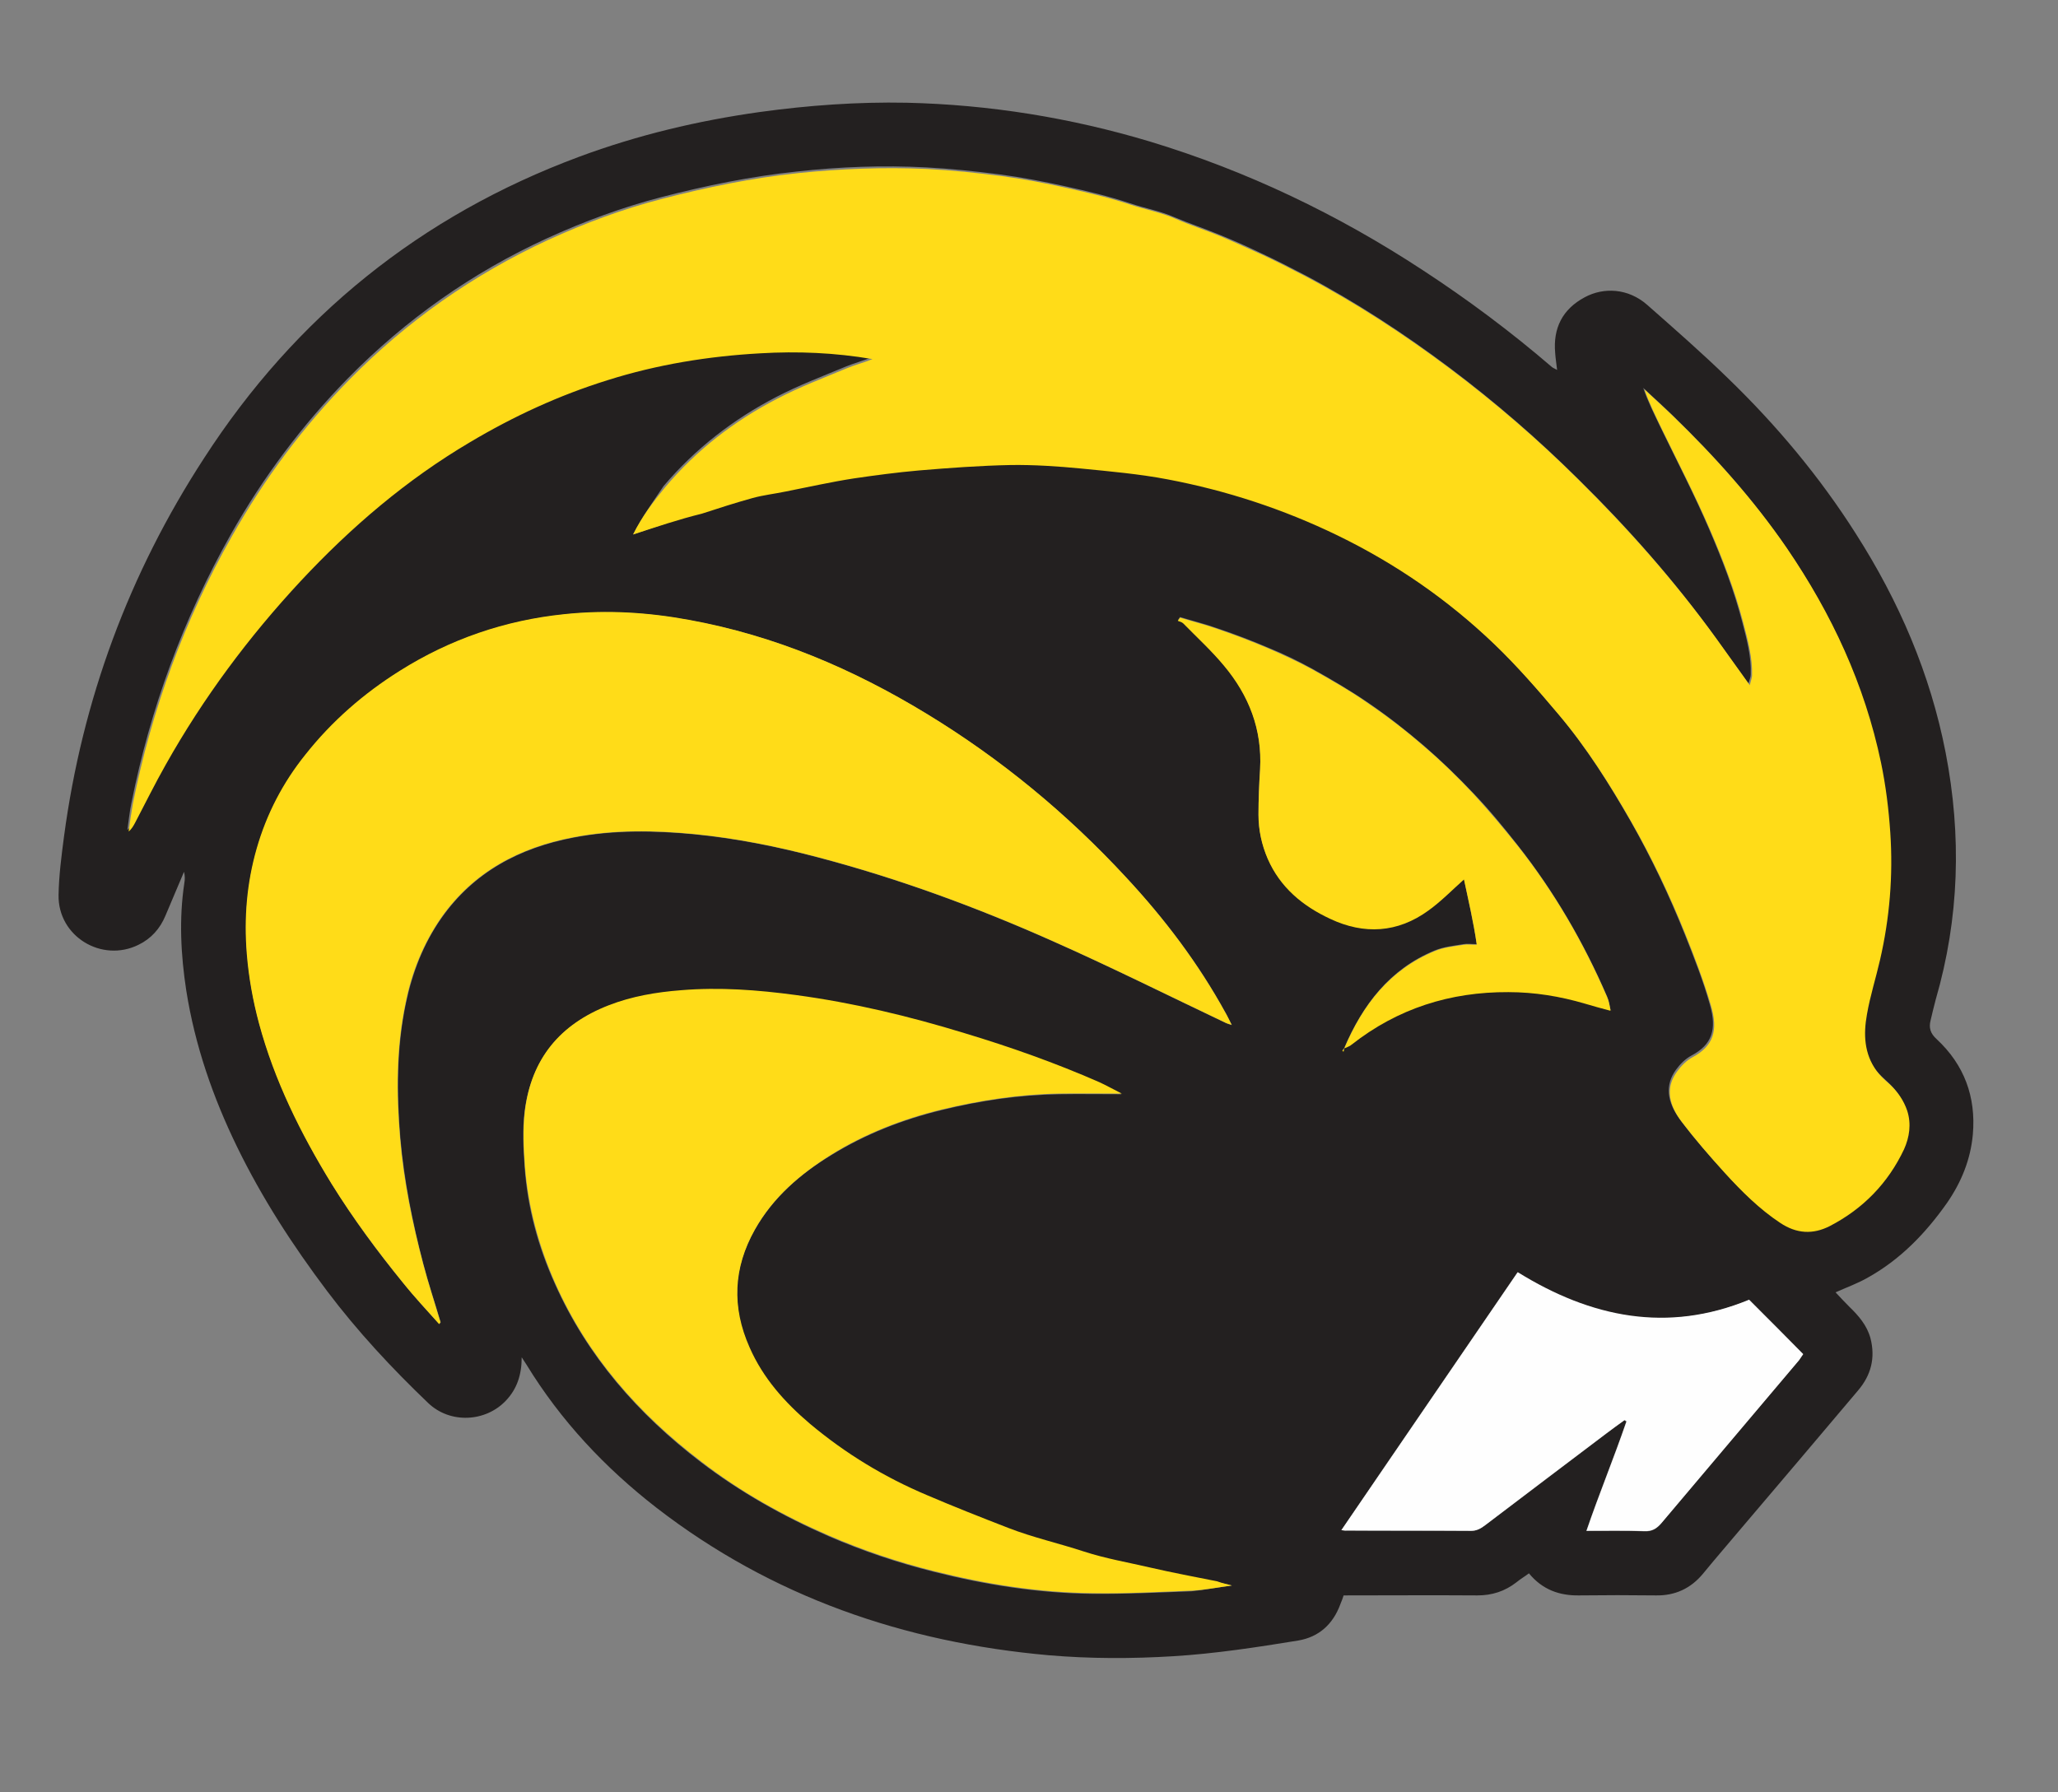
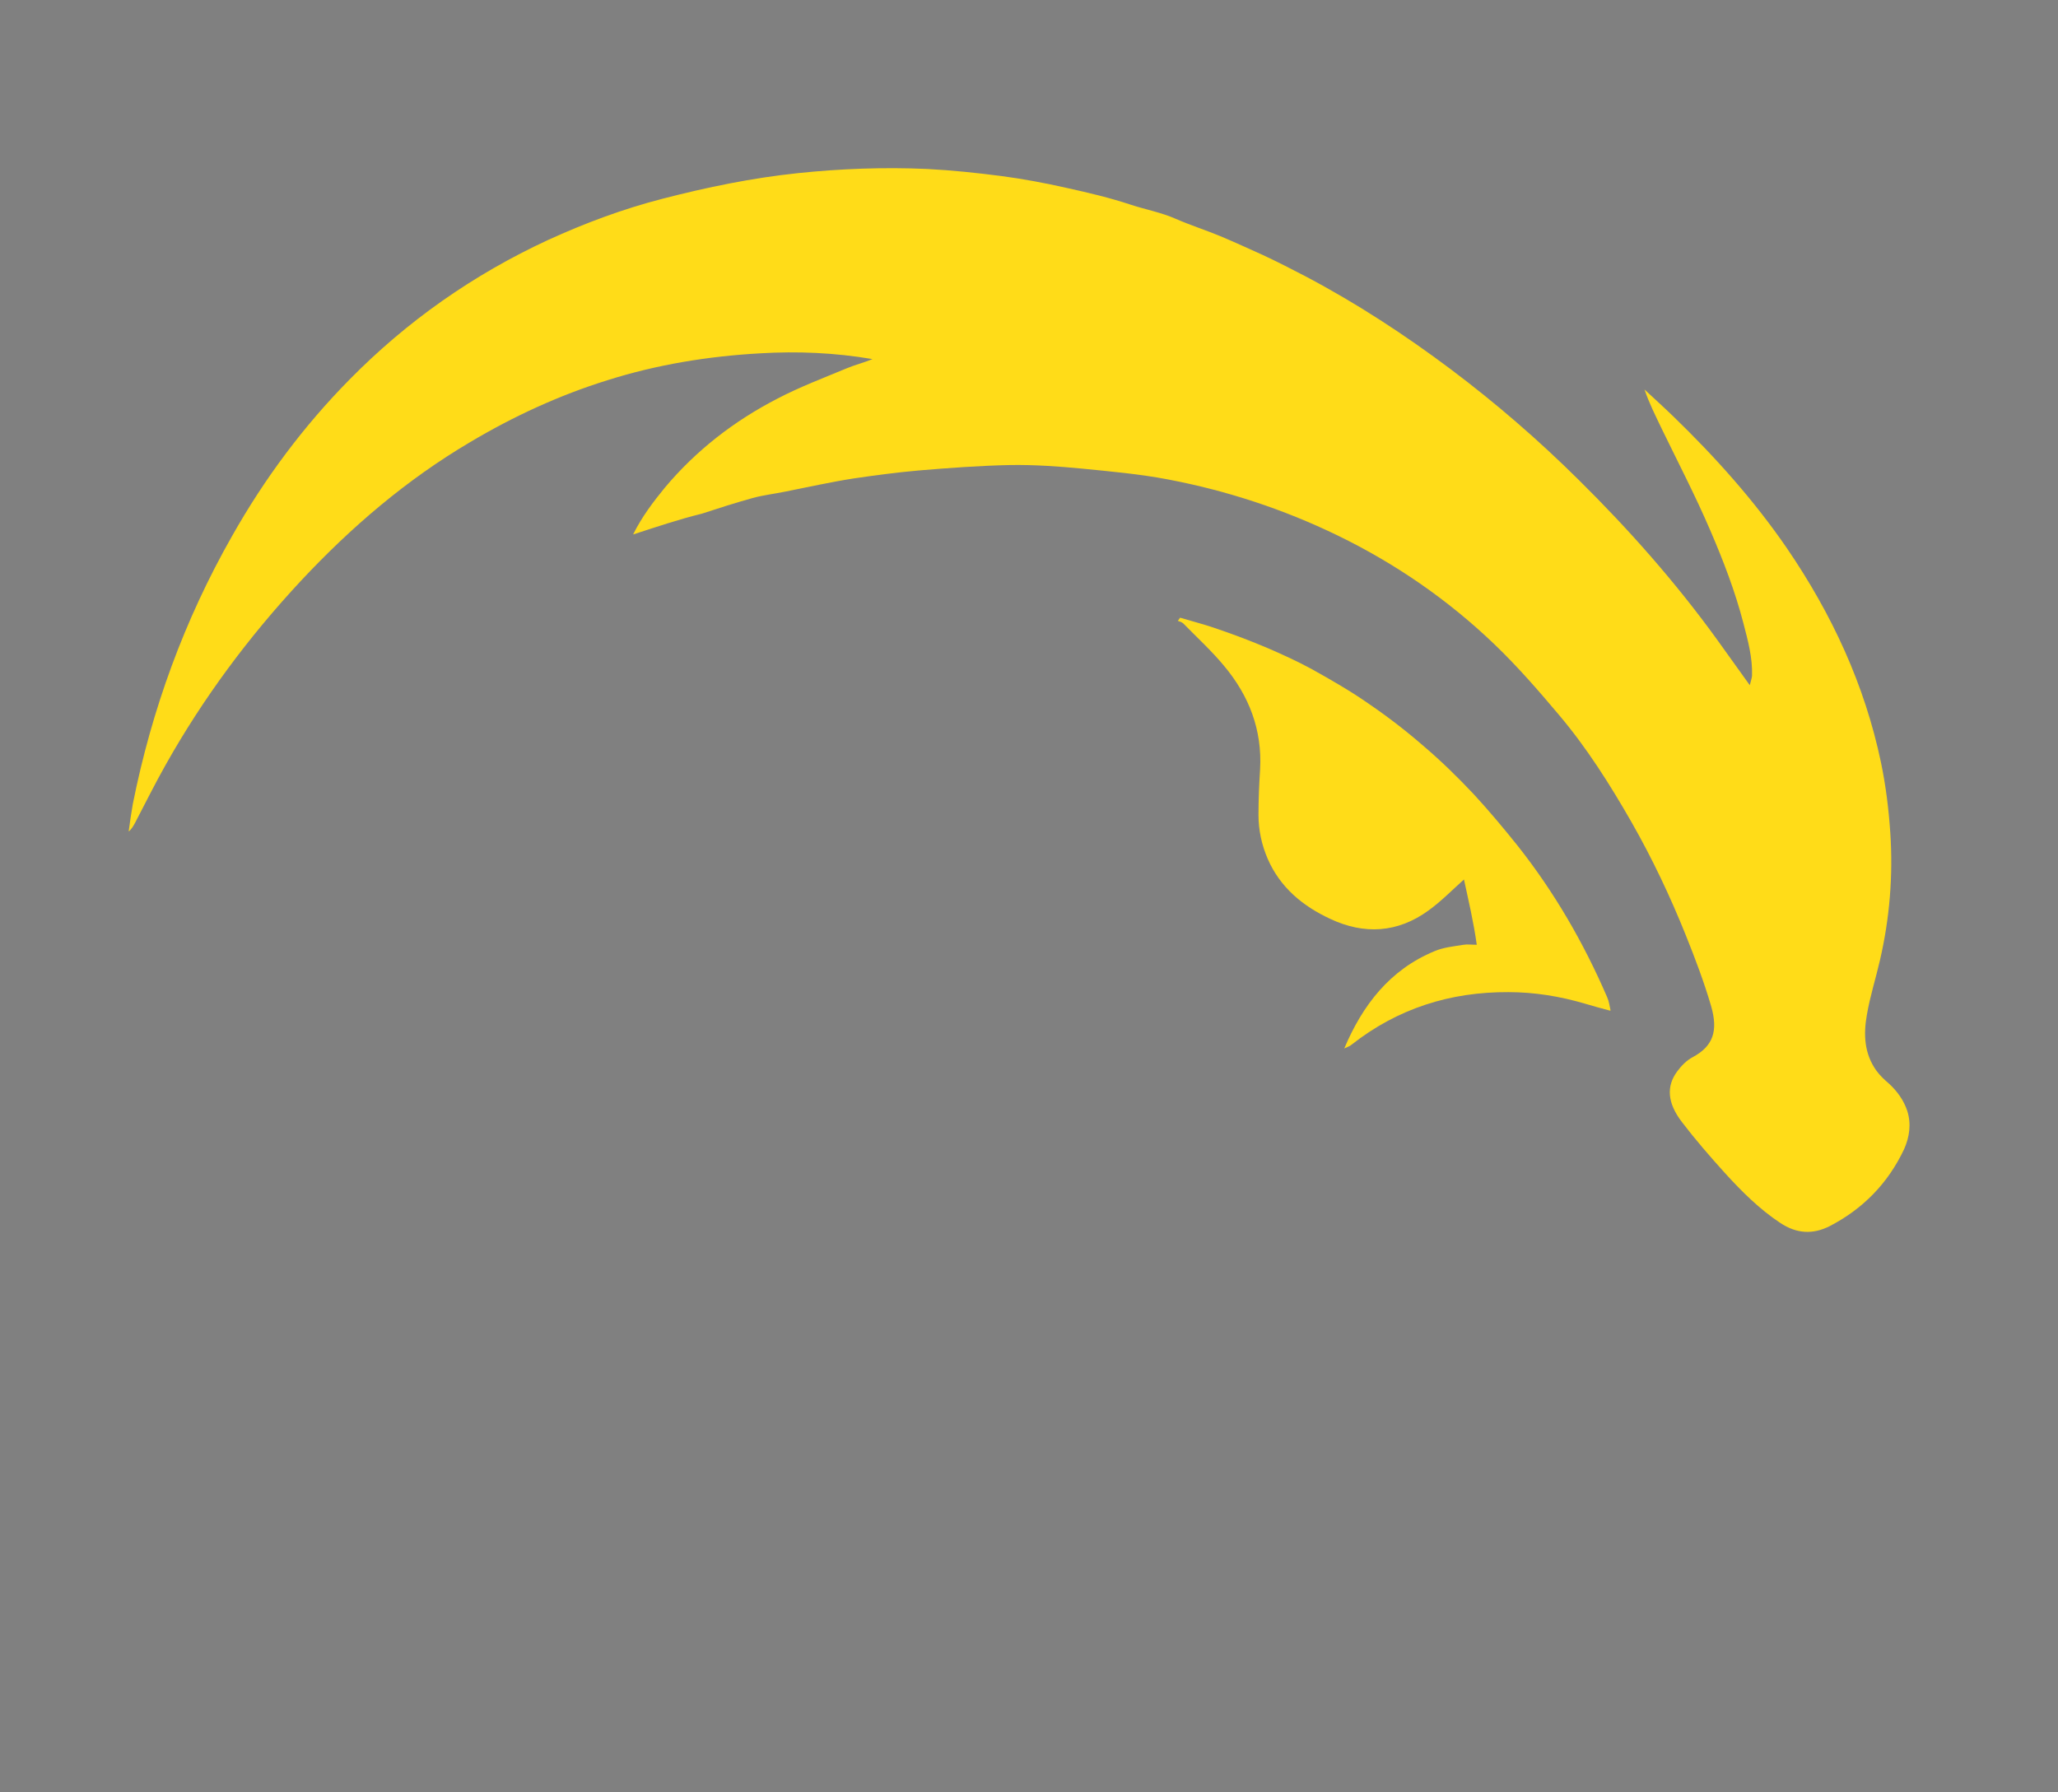
<svg xmlns="http://www.w3.org/2000/svg" enable-background="new 0 0 643 560" height="560px" id="Layer_1" version="1.1" viewBox="0 0 643 560" width="643px" x="0px" y="0px">
  <rect x="0" y="0" width="643" height="560" fill="#808080" stroke="none" />
  <switch>
    <g>
-       <path d="M486.5,115.6c-0.2-2-0.5-3.6-0.6-5.3c-0.7-7.8,2.3-13.7,9.2-17.4c5.9-3.2,13.6-2.9,19.6,2.4&#13;&#10;   c8.5,7.5,17.1,15,25.2,22.9c15.1,14.6,28.6,30.7,39.9,48.5c13.5,21.1,23.3,43.8,28.1,68.5c5,25.9,4.3,51.6-3.1,77.1&#13;&#10;   c-0.6,2.2-1.1,4.4-1.6,6.5c-0.6,2.3-0.1,4.1,1.9,5.9c8.6,8,12.3,18,11.3,29.7c-0.7,7.9-3.6,15-8.1,21.5&#13;&#10;   c-6.7,9.5-14.6,17.7-24.9,23.4c-3,1.7-6.3,2.9-9.9,4.5c1.4,1.5,2.8,3,4.3,4.5c2.9,2.8,5.5,5.8,6.6,9.8c1.6,6.2,0.2,11.6-3.9,16.4&#13;&#10;   c-12,14.2-24,28.4-36.1,42.6c-4.1,4.9-8.3,9.7-12.3,14.6c-3.8,4.6-8.7,6.9-14.7,6.8c-8-0.1-16-0.1-24,0&#13;&#10;   c-6.2,0.1-11.5-1.8-15.7-6.9c-1.3,1-2.7,1.8-3.9,2.8c-3.6,2.8-7.6,4.1-12.2,4.1c-13.9-0.1-27.7,0-41.8,0c-0.3,0.9-0.6,1.8-1,2.7&#13;&#10;   c-2.3,6.3-6.7,10.3-13.2,11.4c-12.9,2.1-25.9,4.1-39,4.9c-13,0.8-26,0.8-38.9-0.3c-45.1-4-86.5-18.2-122.6-46.1&#13;&#10;   c-16.1-12.5-29.9-27.2-40.6-44.7c-0.4-0.6-0.8-1.2-1.5-2.3c0,5.5-1.5,9.9-4.9,13.5c-6.4,6.8-17.5,7.3-24.3,0.8&#13;&#10;   c-11.4-10.9-22.1-22.4-31.6-35c-10.7-14.2-20.3-29-28.1-45c-7.6-15.6-13.2-31.8-15.9-48.9c-1.7-11.1-2.3-22.4-0.6-33.6&#13;&#10;   c0.2-1.1,0.2-2.2-0.1-3.5c-1.9,4.6-3.9,9.1-5.8,13.7c-1.7,4.1-4.5,7.2-8.4,9.1c-11.5,5.7-25.2-2.6-25-15.5&#13;&#10;   c0.1-6.1,0.9-12.2,1.7-18.3c5.7-42.7,20.3-82.2,43.8-118.3C92.3,99,131.4,67.4,180.9,49c18.3-6.8,37.2-11.3,56.5-14&#13;&#10;   c15.2-2.1,30.6-3.2,45.9-2.9c25.9,0.6,51.2,4.7,75.9,12.1c30.4,9.2,58.8,22.8,85.3,40.2c14.1,9.2,27.6,19.3,40.4,30.3&#13;&#10;   C485.4,115.1,485.9,115.2,486.5,115.6z M503.2,315.6c0.2,0.1,0.3,0.2,0.5,0.3C503.6,315.8,503.4,315.7,503.2,315.6&#13;&#10;   c-0.3-1.5-0.5-3-1.1-4.3c-7.3-16.9-16.5-32.7-27.9-47.2c-4.4-5.6-8.9-11.1-13.8-16.2c-4.9-5.2-10-10.1-15.4-14.8&#13;&#10;   c-5.5-4.7-11.2-9.2-17.2-13.3c-5.8-4-11.8-7.5-17.9-10.9c-4.4-2.4-8.9-4.6-13.6-6.5c-5.1-2.2-10.4-4.2-15.7-6&#13;&#10;   c-3.9-1.4-8-2.4-11.9-3.6c-0.2,0.3-0.5,0.7-0.7,1c0.6,0.3,1.3,0.4,1.7,0.8c4.3,4.3,8.8,8.5,12.7,13.2c7.8,9.3,12,20,11.3,32.4&#13;&#10;   c-0.3,4.7-0.5,9.5-0.5,14.2c0,4.8,1,9.4,2.9,13.8c3.9,8.9,10.9,14.7,19.5,18.7c10.7,5,21.1,4.3,30.7-2.6c3.9-2.8,7.3-6.3,11.1-9.7&#13;&#10;   c1.3,6.5,2.9,13.2,4,20.4c-1.7,0-3-0.2-4.1,0c-3,0.5-6.2,0.8-9.1,2c-14,5.8-22.4,16.9-28.2,30.4c-0.2,0.3-0.4,0.5-0.6,0.8&#13;&#10;   c0.1,0.1,0.3,0.1,0.4,0.2c0.1-0.3,0.2-0.7,0.2-1c0.8-0.4,1.7-0.8,2.5-1.3c14.3-11.4,30.8-16.6,49-16.4c8.1,0.1,16.1,1.3,23.9,3.6&#13;&#10;   C498,314.3,500.6,314.9,503.2,315.6z M197.8,167c7.4-2.5,14.2-4.8,21.1-7c5.3-1.7,10.6-3.4,15.9-4.9c3.3-0.9,6.8-1.4,10.2-2&#13;&#10;   c7.1-1.4,14.1-2.9,21.3-4.1c6.8-1.1,13.6-2,20.4-2.5c9.6-0.8,19.2-1.5,28.7-1.7c7.3-0.1,14.7,0.4,22,1.1c9,0.9,18.1,1.7,27.1,3.4&#13;&#10;   c18.4,3.5,36.1,9.3,53,17.5c18.1,8.8,34.5,20.2,49,34c7.2,6.9,13.7,14.4,20.2,22.1c8.7,10.3,15.9,21.7,22.6,33.4&#13;&#10;   c6.5,11.4,12.1,23.2,17,35.4c2.9,7.3,5.8,14.6,7.9,22.1c2.3,7.9,0.7,12.6-5.7,16c-1.9,1-3.6,2.7-4.9,4.5c-3.3,4.6-3,9.8,1.5,15.8&#13;&#10;   c4.2,5.6,8.8,10.9,13.5,16c5.2,5.7,10.7,11.1,17.2,15.5c5.1,3.4,10.3,3.7,15.5,1c10.4-5.4,18.3-13.4,23.2-24c1.8-3.8,2.4-7.9,1-12&#13;&#10;   c-1.1-3.4-3.1-6.1-5.7-8.5c-1.4-1.3-2.8-2.5-3.9-4c-3.9-5.3-4.1-11.5-3-17.6c1-5.7,2.8-11.3,4.1-17.1c3-13.1,4.2-26.3,3.2-39.7&#13;&#10;   c-0.5-7.4-1.4-14.7-2.9-21.9c-5-24.4-15.4-46.5-29.4-67c-10.3-15-22.4-28.5-35.4-41.1c-3-2.9-6.1-5.7-9.1-8.5&#13;&#10;   c1.5,4.4,3.5,8.3,5.4,12.3c5.1,10.5,10.5,20.9,15.1,31.6c4.1,9.5,7.8,19.1,10.4,29.1c1.4,5.4,2.9,10.8,2.7,16.5&#13;&#10;   c0,0.9-0.4,1.7-0.7,2.9c-3.7-5.1-7-9.8-10.4-14.5c-12.9-17.9-27.4-34.3-43.1-49.7c-12.5-12.4-25.8-23.9-39.9-34.5&#13;&#10;   c-14.4-10.8-29.4-20.6-45.3-29c-4.4-2.3-8.9-4.6-13.4-6.7c-4.4-2.1-8.8-4.1-13.3-5.9c-4.6-1.9-9.4-3.5-13.9-5.4&#13;&#10;   c-4.5-2-9.3-2.8-14-4.4c-6.6-2.2-13.4-3.8-20.2-5.3c-6.8-1.5-13.6-2.8-20.4-3.7c-7.7-1-15.4-1.8-23.1-2.2&#13;&#10;   c-13.5-0.7-26.9-0.2-40.4,1.3c-14.3,1.5-28.4,4.4-42.3,8c-12.3,3.2-24.2,7.6-35.8,12.9c-23.3,10.7-44,25.3-62,43.6&#13;&#10;   c-14.4,14.7-26.6,31-36.7,48.9c-14.8,26.3-25.1,54.2-31,83.7c-0.6,2.8-0.9,5.7-1.3,8.6c1-0.8,1.5-1.7,2-2.7&#13;&#10;   c3.2-6.1,6.2-12.2,9.6-18.2c11.7-20.9,25.9-40,42.2-57.4c15.6-16.8,33-31.5,52.8-43.3c13.6-8.1,27.9-14.7,43-19.4&#13;&#10;   c15.6-4.9,31.5-7.5,47.7-8.4c11.7-0.6,23.4-0.1,35.1,1.8c-2.7,1.1-5.5,1.8-8.1,2.9c-7.2,3-14.6,5.8-21.5,9.4&#13;&#10;   c-13.5,7-25.4,16.2-35.3,27.9C204,156.9,200.6,161.4,197.8,167z M137.2,413.7c0.2-0.2,0.3-0.3,0.5-0.5c-1.8-6.1-3.8-12.1-5.4-18.2&#13;&#10;   c-3.4-12.9-6-26-7.2-39.3c-1.2-14.1-1.2-28.2,1.7-42.1c2-9.6,5.5-18.7,11.1-26.7c10.1-14.4,24.5-22,41.4-25.2&#13;&#10;   c12.5-2.4,25.1-2.2,37.7-1c13.2,1.3,26.1,3.9,38.9,7.3c25,6.6,49.2,15.5,72.8,26c18.3,8.1,36.3,17.1,54.4,25.7&#13;&#10;   c0.4,0.2,0.8,0.3,1.8,0.6c-0.8-1.6-1.4-2.7-1.9-3.7c-8.5-15.5-19.1-29.5-31.1-42.4c-18.4-19.9-39.2-37-62.3-51.1&#13;&#10;   c-23-14-47.4-24.5-74.1-29.3c-13-2.4-26-3.2-39.1-1.8c-18.5,1.9-35.6,7.8-51.4,17.7c-11.3,7.1-21.2,15.8-29.5,26.2&#13;&#10;   c-7,8.8-12.1,18.5-15.2,29.3c-3.1,10.8-4,21.7-3.1,32.9c0.6,7.4,1.9,14.6,3.8,21.7c4.9,17.9,13,34.4,22.7,50.2&#13;&#10;   c6.7,10.8,14.2,21.1,22.3,30.9C129.5,405.3,133.4,409.5,137.2,413.7z M384.9,495.4c-2-0.5-3.3-0.8-4.7-1.1c-7-1.4-14-2.6-20.9-4.3&#13;&#10;   c-6.9-1.7-13.9-2.8-20.7-5c-7.9-2.6-16-4.4-23.7-7.4c-8.5-3.3-16.9-6.7-25.3-10.2c-13.3-5.6-25.5-13-36.6-22.3&#13;&#10;   c-7.9-6.6-14.6-14.3-18.9-23.9c-5.6-12.6-5.1-24.9,1.7-36.9c5.7-10.1,14.1-17.4,23.8-23.3c10.7-6.6,22.2-11.1,34.4-14.1&#13;&#10;   c12.2-3,24.4-4.8,36.9-5c6.2-0.1,12.5,0,19.5,0c-2.8-1.4-4.9-2.6-7.1-3.6c-13.7-6-27.7-11-42.1-15.3c-17.3-5.2-34.8-9.5-52.7-11.9&#13;&#10;   c-11.9-1.6-23.8-2.5-35.8-1.5c-7.8,0.6-15.3,1.9-22.6,4.7c-15.1,5.8-24.1,16.6-26.2,33c-0.7,5.7-0.4,11.4,0,17.2&#13;&#10;   c0.9,12.8,4.2,25,9.5,36.7c10.1,22.6,26,40.7,45.5,55.6c12.3,9.4,25.8,17,40,23.2c10.6,4.6,21.6,8.3,32.8,11.1&#13;&#10;   c16.2,4.1,32.7,6.7,49.5,6.9c10.3,0.1,20.7-0.4,31.1-0.8C376.4,496.8,380.3,496,384.9,495.4z M419.1,478.1&#13;&#10;   c0.9,0.1,1.3,0.2,1.6,0.2c12.9,0,25.7,0,38.6,0.1c1.9,0,3.3-0.8,4.7-1.8c12.6-9.6,25.3-19.1,37.9-28.7c1.8-1.4,3.7-2.7,5.6-4.1&#13;&#10;   c0.2,0.1,0.4,0.3,0.6,0.4c-3.9,11.4-8.5,22.5-12.5,34.2c6.4,0,12.2-0.2,18.1,0.1c2.4,0.1,3.9-0.8,5.3-2.5c14.3-17,28.7-34,43-50.9&#13;&#10;   c0.5-0.6,1-1.4,1.3-1.9c-5.7-5.7-11.2-11.3-16.9-17c-25.5,10.5-49.4,5.7-72.3-8.6C455.8,424.4,437.5,451,419.1,478.1z" fill="#232020" />
      <path d="M197.8,167c2.8-5.6,6.3-10.2,9.9-14.6c9.8-11.7,21.7-20.9,35.3-27.9c6.9-3.6,14.3-6.4,21.5-9.4&#13;&#10;   c2.6-1.1,5.5-1.8,8.1-2.9c-11.7-2-23.4-2.5-35.1-1.8c-16.2,0.9-32.2,3.5-47.7,8.4c-15.1,4.7-29.4,11.3-43,19.4&#13;&#10;   c-19.8,11.7-37.1,26.5-52.8,43.3c-16.3,17.5-30.5,36.6-42.2,57.4c-3.4,6-6.4,12.1-9.6,18.2c-0.5,0.9-1,1.9-2,2.7&#13;&#10;   c0.4-2.9,0.8-5.8,1.3-8.6c5.9-29.5,16.1-57.5,31-83.7c10.1-17.9,22.3-34.3,36.7-48.9c18-18.3,38.7-32.8,62-43.6&#13;&#10;   c11.6-5.3,23.4-9.7,35.8-12.9c13.9-3.6,28-6.5,42.3-8c13.4-1.4,26.9-1.9,40.4-1.3c7.7,0.4,15.4,1.2,23.1,2.2&#13;&#10;   c6.9,0.9,13.7,2.2,20.4,3.7c6.8,1.5,13.6,3.1,20.2,5.3c4.6,1.5,9.5,2.4,14,4.4c4.6,2,9.3,3.5,13.9,5.4c4.5,1.9,8.9,3.9,13.3,5.9&#13;&#10;   c4.5,2.1,9,4.4,13.4,6.7c15.9,8.4,30.9,18.2,45.3,29c14.1,10.6,27.4,22.1,39.9,34.5c15.6,15.4,30.2,31.9,43.1,49.7&#13;&#10;   c3.3,4.6,6.7,9.3,10.4,14.5c0.3-1.2,0.6-2.1,0.7-2.9c0.2-5.7-1.3-11.1-2.7-16.5c-2.6-10-6.3-19.6-10.4-29.1&#13;&#10;   c-4.6-10.7-10-21.1-15.1-31.6c-1.9-4-3.9-7.9-5.4-12.3c3,2.8,6.1,5.6,9.1,8.5c13,12.6,25.1,26.1,35.4,41.1&#13;&#10;   c14,20.5,24.3,42.6,29.4,67c1.5,7.2,2.4,14.5,2.9,21.9c0.9,13.4-0.2,26.7-3.2,39.7c-1.3,5.7-3.1,11.3-4.1,17.1&#13;&#10;   c-1.1,6.1-0.9,12.2,3,17.6c1.1,1.5,2.5,2.8,3.9,4c2.6,2.4,4.6,5.2,5.7,8.5c1.3,4.1,0.7,8.2-1,12c-5,10.6-12.8,18.6-23.2,24&#13;&#10;   c-5.3,2.7-10.4,2.4-15.5-1c-6.5-4.3-12-9.8-17.2-15.5c-4.7-5.2-9.3-10.5-13.5-16c-4.6-6-4.9-11.2-1.5-15.8c1.3-1.8,3-3.5,4.9-4.5&#13;&#10;   c6.3-3.4,8-8.1,5.7-16c-2.2-7.5-5-14.9-7.9-22.1c-4.9-12.2-10.5-24-17-35.4c-6.7-11.7-13.9-23.1-22.6-33.4&#13;&#10;   c-6.4-7.6-13-15.2-20.2-22.1c-14.5-13.9-30.9-25.2-49-34c-16.9-8.2-34.6-14-53-17.5c-8.9-1.7-18-2.5-27.1-3.4&#13;&#10;   c-7.3-0.7-14.7-1.2-22-1.1c-9.6,0.2-19.2,0.9-28.7,1.7c-6.8,0.6-13.6,1.5-20.4,2.5c-7.1,1.1-14.2,2.7-21.3,4.1&#13;&#10;   c-3.4,0.7-6.9,1.1-10.2,2c-5.4,1.5-10.7,3.2-15.9,4.9C212,162.3,205.2,164.6,197.8,167z" fill="#FFDC18" />
-       <path d="M137.2,413.7c-3.8-4.3-7.7-8.4-11.3-12.9c-8-9.9-15.6-20.1-22.3-30.9c-9.7-15.8-17.9-32.3-22.7-50.2&#13;&#10;   c-1.9-7.1-3.2-14.3-3.8-21.7c-0.9-11.2,0-22.1,3.1-32.9c3.1-10.8,8.2-20.6,15.2-29.3c8.3-10.5,18.2-19.1,29.5-26.2&#13;&#10;   c15.7-9.9,32.9-15.8,51.4-17.7c13.2-1.4,26.1-0.6,39.1,1.8c26.7,4.9,51.1,15.3,74.1,29.3c23.2,14.1,43.9,31.2,62.3,51.1&#13;&#10;   c12,12.9,22.6,26.9,31.1,42.4c0.6,1,1.1,2.1,1.9,3.7c-1-0.3-1.4-0.4-1.8-0.6c-18.1-8.6-36.1-17.6-54.4-25.7&#13;&#10;   c-23.6-10.5-47.8-19.4-72.8-26c-12.8-3.4-25.7-6-38.9-7.3c-12.6-1.2-25.2-1.4-37.7,1c-16.9,3.2-31.3,10.8-41.4,25.2&#13;&#10;   c-5.6,8.1-9.2,17.1-11.1,26.7c-2.9,13.9-2.9,28-1.7,42.1c1.1,13.3,3.8,26.4,7.2,39.3c1.6,6.1,3.6,12.1,5.4,18.2&#13;&#10;   C137.5,413.4,137.3,413.6,137.2,413.7z" fill="#FFDC18" />
-       <path d="M384.9,495.4c-4.6,0.6-8.5,1.4-12.5,1.6c-10.3,0.4-20.7,1-31.1,0.8c-16.8-0.2-33.2-2.8-49.5-6.9&#13;&#10;   c-11.2-2.8-22.2-6.5-32.8-11.1c-14.3-6.2-27.7-13.7-40-23.2c-19.5-14.9-35.4-32.9-45.5-55.6c-5.2-11.7-8.5-23.9-9.5-36.7&#13;&#10;   c-0.4-5.7-0.7-11.4,0-17.2c2-16.3,11-27.1,26.2-33c7.2-2.8,14.8-4.1,22.6-4.7c12-1,23.9-0.1,35.8,1.5c17.9,2.4,35.4,6.6,52.7,11.9&#13;&#10;   c14.3,4.3,28.4,9.3,42.1,15.3c2.2,1,4.3,2.2,7.1,3.6c-7,0-13.3-0.1-19.5,0c-12.5,0.2-24.8,2.1-36.9,5c-12.2,3-23.8,7.5-34.4,14.1&#13;&#10;   c-9.6,6-18.1,13.2-23.8,23.3c-6.8,12.1-7.3,24.3-1.7,36.9c4.2,9.6,11,17.2,18.9,23.9c11.1,9.3,23.3,16.7,36.6,22.3&#13;&#10;   c8.4,3.6,16.8,6.9,25.3,10.2c7.7,3,15.8,4.8,23.7,7.4c6.8,2.2,13.8,3.4,20.7,5c6.9,1.6,13.9,2.9,20.9,4.3&#13;&#10;   C381.6,494.6,382.9,494.9,384.9,495.4z" fill="#FFDC18" />
-       <path d="M419.1,478.1c18.5-27.1,36.7-53.7,55.1-80.6c22.9,14.2,46.8,19.1,72.3,8.6c5.7,5.7,11.2,11.2,16.9,17&#13;&#10;   c-0.4,0.5-0.8,1.2-1.3,1.9c-14.3,17-28.7,33.9-43,50.9c-1.5,1.7-2.9,2.6-5.3,2.5c-5.9-0.2-11.7-0.1-18.1-0.1&#13;&#10;   c4-11.7,8.6-22.8,12.5-34.2c-0.2-0.1-0.4-0.3-0.6-0.4c-1.9,1.4-3.8,2.7-5.6,4.1c-12.7,9.6-25.3,19.1-37.9,28.7&#13;&#10;   c-1.4,1.1-2.8,1.9-4.7,1.8c-12.9-0.1-25.7,0-38.6-0.1C420.3,478.3,419.9,478.2,419.1,478.1z" fill="#FEFEFE" />
      <path d="M420,327.6c5.7-13.5,14.2-24.6,28.2-30.4c2.8-1.2,6-1.5,9.1-2c1.2-0.2,2.4,0,4.1,0c-1-7.2-2.6-13.9-4-20.4&#13;&#10;   c-3.8,3.4-7.2,6.9-11.1,9.7c-9.6,7-20.1,7.6-30.7,2.6c-8.6-4-15.6-9.8-19.5-18.7c-1.9-4.4-2.9-9-2.9-13.8c0-4.7,0.2-9.5,0.5-14.2&#13;&#10;   c0.7-12.4-3.5-23.1-11.3-32.4c-3.9-4.7-8.4-8.8-12.7-13.2c-0.4-0.4-1.1-0.6-1.7-0.8c0.2-0.3,0.5-0.7,0.7-1c4,1.2,8,2.2,11.9,3.6&#13;&#10;   c5.3,1.8,10.5,3.8,15.7,6c4.6,2,9.2,4.1,13.6,6.5c6.1,3.4,12.2,6.9,17.9,10.9c6,4.1,11.7,8.5,17.2,13.3&#13;&#10;   c5.4,4.6,10.5,9.6,15.4,14.8c4.8,5.2,9.4,10.7,13.8,16.2c11.4,14.4,20.6,30.3,27.9,47.2c0.6,1.3,0.8,2.8,1.1,4.2l-0.1,0.1&#13;&#10;   c-2.6-0.7-5.3-1.4-7.9-2.2c-7.8-2.3-15.8-3.6-23.9-3.6c-18.2-0.1-34.6,5.1-49,16.4C421.8,326.9,420.8,327.2,420,327.6L420,327.6z" fill="#FFDC18" />
-       <path d="M420,327.6c-0.1,0.3-0.2,0.7-0.2,1c-0.1-0.1-0.3-0.1-0.4-0.2C419.6,328.2,419.8,327.9,420,327.6L420,327.6&#13;&#10;   z" fill="#FCDD03" />
      <path d="M503.3,315.6c0.1,0.1,0.3,0.2,0.4,0.3C503.6,315.8,503.4,315.7,503.3,315.6L503.3,315.6z" fill="#FCDD03" />
    </g>
  </switch>
</svg>